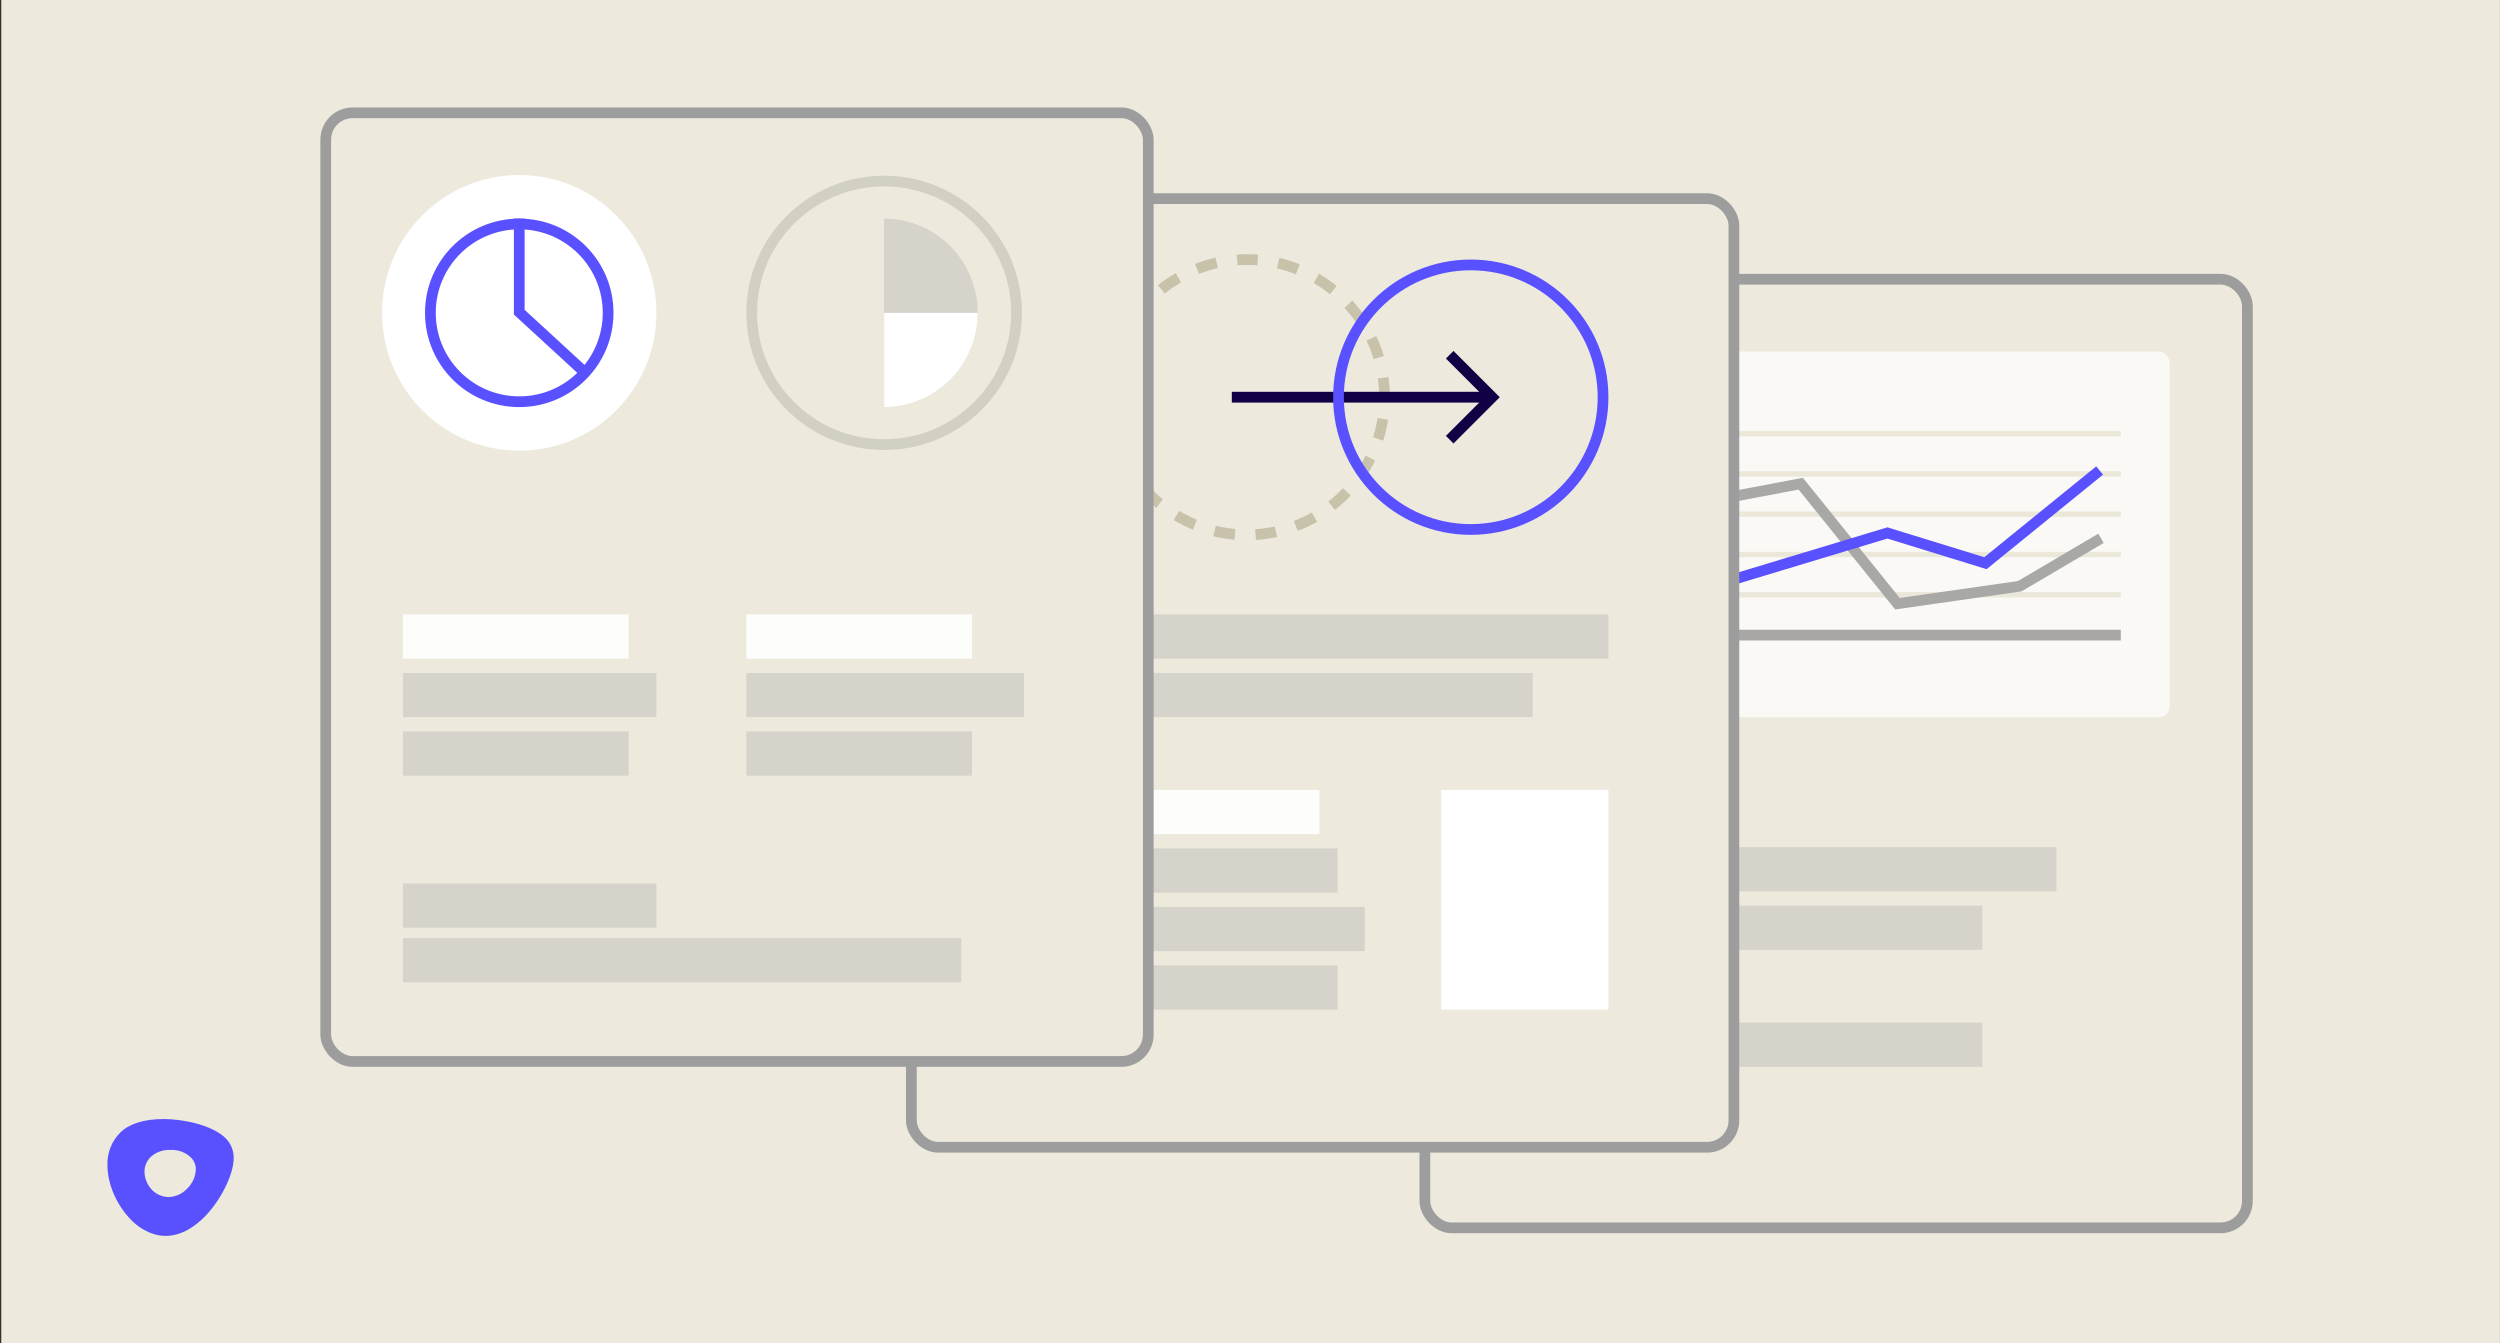
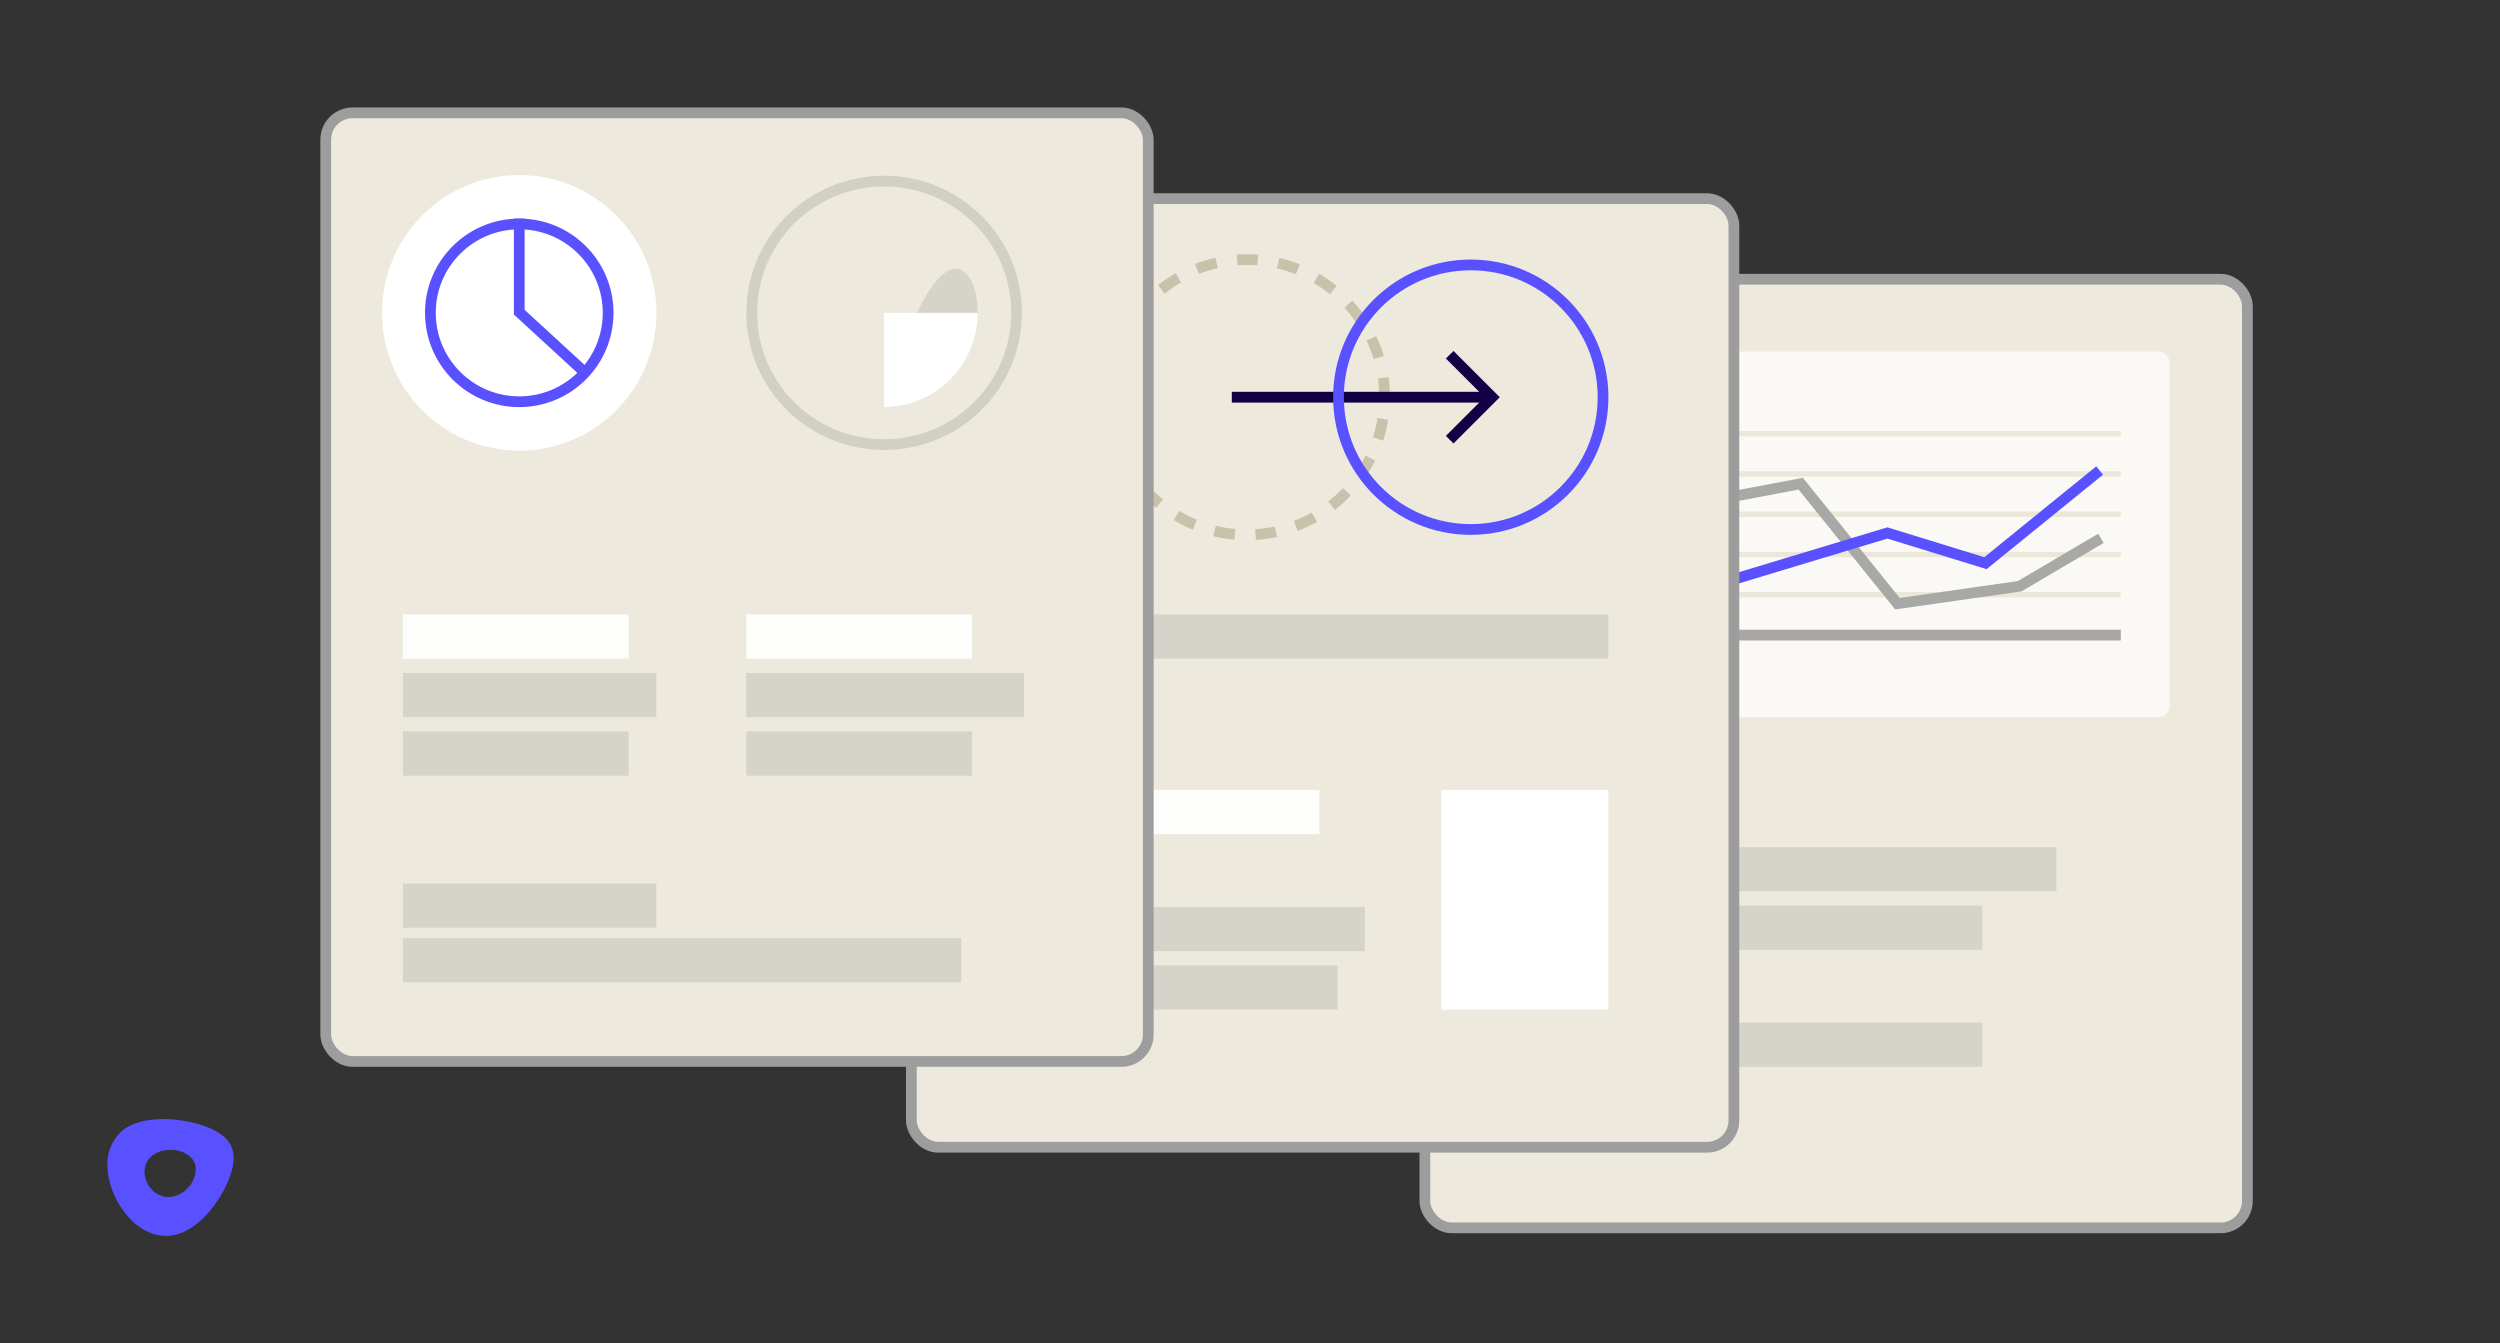
<svg xmlns="http://www.w3.org/2000/svg" width="1861" height="1000" viewBox="0 0 1861 1000" fill="none">
  <rect x="0" y="0" width="1861" height="1000" fill="#333333" stroke="none" />
-   <rect width="1860" height="1000" transform="translate(0.957)" fill="#EDEADD" />
  <path d="M121.778 833C107.089 833 96.046 836.675 89.626 842.982C86.403 846.186 83.884 850.01 82.225 854.216C80.566 858.422 79.803 862.92 79.983 867.43C79.983 882.338 87.618 898.289 98.291 908.819C101.065 911.581 110.682 920 123.284 920C135.886 920 145.74 912.181 151.764 906.317C163.415 894.823 173.956 875.04 173.956 862.009C174.01 856.541 171.885 851.271 168.038 847.335C157.92 837.353 136.15 833 121.778 833ZM139.585 884.501C137.814 886.493 135.649 888.105 133.223 889.24C130.796 890.374 128.16 891.005 125.477 891.096C121.002 891.006 116.731 889.234 113.535 886.143C109.892 882.567 107.759 877.761 107.565 872.695C107.503 870.582 107.876 868.479 108.662 866.512C109.447 864.545 110.629 862.756 112.135 861.253C114.121 859.442 116.458 858.046 119.005 857.15C121.552 856.254 124.257 855.877 126.956 856.04C129.746 855.884 132.538 856.304 135.154 857.274C137.77 858.243 140.152 859.74 142.147 861.67C143.309 862.819 144.225 864.186 144.842 865.69C145.459 867.194 145.765 868.805 145.74 870.427C145.596 875.724 143.392 880.763 139.585 884.501Z" fill="#5951FF" />
  <rect x="1060.66" y="207.852" width="612.295" height="706.161" rx="20" fill="#EDEADD" stroke="#9D9D9D" stroke-width="8" />
  <rect opacity="0.7" x="1117.63" y="261.713" width="497.397" height="272.125" rx="8" fill="white" />
  <path opacity="0.5" d="M1578.72 442.776H1254.72" stroke="#DCD7BF" stroke-width="4" />
  <path opacity="0.5" d="M1578.72 412.776H1254.72" stroke="#DCD7BF" stroke-width="4" />
  <path opacity="0.5" d="M1578.72 382.776H1254.72" stroke="#DCD7BF" stroke-width="4" />
  <path opacity="0.5" d="M1578.72 352.776H1254.72" stroke="#DCD7BF" stroke-width="4" />
  <path opacity="0.5" d="M1578.72 322.776H1254.72" stroke="#DCD7BF" stroke-width="4" />
  <path d="M1267.46 373.887L1340.46 360.041L1412.46 449.387L1503.46 436.387L1563.96 400.734" stroke="#A8A8A6" stroke-width="8" />
  <path d="M1255.96 441.733L1404.96 396.733L1477.96 419.233L1562.96 350.233" stroke="#5951FF" stroke-width="8" />
  <path opacity="0.5" d="M1578.72 472.776H1254.72" stroke="#575757" stroke-width="8" />
  <circle cx="6.887" cy="6.887" r="6.887" transform="matrix(-1 0 0 1 1197.31 318.657)" fill="white" stroke="#5951FF" stroke-width="4" stroke-linecap="round" stroke-linejoin="round" />
  <g style="mix-blend-mode:multiply" opacity="0.3">
    <rect x="1117.63" y="630.608" width="413.207" height="32.902" fill="#9D9D9D" />
  </g>
  <g style="mix-blend-mode:multiply" opacity="0.3">
    <rect x="1117.63" y="674.155" width="358.048" height="32.902" fill="#9D9D9D" />
  </g>
  <g style="mix-blend-mode:multiply" opacity="0.3">
    <rect x="1117.63" y="761.246" width="358.048" height="32.902" fill="#9D9D9D" />
  </g>
  <rect x="678.422" y="147.854" width="612.295" height="706.161" rx="20" fill="#EDEADD" stroke="#9D9D9D" stroke-width="8" />
  <g style="mix-blend-mode:multiply" opacity="0.3">
    <rect x="735.387" y="457.39" width="461.926" height="32.902" fill="#9D9D9D" />
  </g>
  <rect x="1072.83" y="588.028" width="124.486" height="163.541" fill="white" />
  <g style="mix-blend-mode:multiply" opacity="0.3">
-     <rect x="735.387" y="500.935" width="405.57" height="32.902" fill="#9D9D9D" />
-   </g>
+     </g>
  <rect x="735.387" y="588.028" width="246.762" height="32.902" fill="#FDFDFC" />
  <g style="mix-blend-mode:multiply" opacity="0.3">
-     <rect x="735.387" y="631.574" width="260.311" height="32.902" fill="#9D9D9D" />
-   </g>
+     </g>
  <g style="mix-blend-mode:multiply" opacity="0.3">
    <rect x="735.387" y="675.121" width="280.57" height="32.902" fill="#9D9D9D" />
  </g>
  <g style="mix-blend-mode:multiply" opacity="0.3">
    <rect x="735.387" y="718.667" width="260.311" height="32.902" fill="#9D9D9D" />
  </g>
  <circle cx="928.19" cy="295.68" r="102.472" transform="rotate(-180 928.19 295.68)" stroke="#C8C2AA" stroke-width="8" stroke-miterlimit="10" stroke-dasharray="15.37 15.37" />
  <path d="M920.957 295.677L1106.73 295.677" stroke="#120044" stroke-width="8" stroke-linecap="square" stroke-linejoin="round" />
  <path d="M1081.98 266.878L1110.78 295.678L1081.98 324.478" stroke="#120044" stroke-width="8" stroke-linecap="square" />
  <circle cx="1094.84" cy="295.679" r="98.472" transform="rotate(-180 1094.84 295.679)" stroke="#5951FF" stroke-width="8" />
  <rect x="242.473" y="83.987" width="612.295" height="706.161" rx="20" fill="#EDEADD" stroke="#9D9D9D" stroke-width="8" />
  <rect opacity="0.9" x="299.922" y="457.391" width="168.035" height="32.902" fill="white" />
  <rect opacity="0.9" x="555.576" y="457.391" width="168.035" height="32.902" fill="white" />
  <g style="mix-blend-mode:multiply" opacity="0.3">
    <rect x="299.922" y="698.347" width="415.627" height="32.902" fill="#9D9D9D" />
  </g>
  <g style="mix-blend-mode:multiply" opacity="0.3">
    <rect x="299.922" y="657.704" width="188.701" height="32.902" fill="#9D9D9D" />
  </g>
  <g style="mix-blend-mode:multiply" opacity="0.3">
    <rect x="299.922" y="500.938" width="188.701" height="32.902" fill="#9D9D9D" />
  </g>
  <g style="mix-blend-mode:multiply" opacity="0.3">
    <rect x="555.576" y="500.938" width="206.772" height="32.902" fill="#9D9D9D" />
  </g>
  <g style="mix-blend-mode:multiply" opacity="0.3">
    <rect x="299.922" y="544.485" width="168.035" height="32.902" fill="#9D9D9D" />
  </g>
  <g style="mix-blend-mode:multiply" opacity="0.3">
    <rect x="555.576" y="544.485" width="168.035" height="32.902" fill="#9D9D9D" />
  </g>
  <path d="M386.531 335.459C330.147 335.459 284.439 289.534 284.439 232.883C284.439 176.232 330.147 130.307 386.531 130.307C442.915 130.307 488.623 176.232 488.623 232.883C488.623 289.534 442.915 335.459 386.531 335.459Z" fill="white" />
  <circle cx="386.531" cy="232.884" r="66.158" stroke="#5951FF" stroke-width="8" />
  <path d="M559.576 232.883C559.576 178.726 603.693 134.79 658.152 134.79C712.612 134.79 756.729 178.726 756.729 232.883C756.729 287.04 712.612 330.975 658.152 330.975C603.693 330.975 559.576 287.04 559.576 232.883Z" stroke="#D2CFC3" stroke-width="8" />
  <g style="mix-blend-mode:multiply" opacity="0.3">
-     <path d="M727.827 232.884C727.827 271.631 696.632 303.042 658.152 303.042L658.152 162.726C696.632 162.726 727.827 194.136 727.827 232.884Z" fill="#9D9D9D" />
+     <path d="M727.827 232.884C727.827 271.631 696.632 303.042 658.152 303.042C696.632 162.726 727.827 194.136 727.827 232.884Z" fill="#9D9D9D" />
  </g>
  <path d="M727.827 232.883C727.827 271.63 696.632 303.041 658.152 303.041L658.152 232.883L727.827 232.883Z" fill="white" />
  <path d="M982.148 332.338L968.786 318.976L982.148 305.614" stroke="#EDEADD" stroke-width="4" stroke-linecap="square" />
  <path d="M386.531 162.724L386.531 232.398L437.706 279.434" stroke="#5951FF" stroke-width="8" />
</svg>